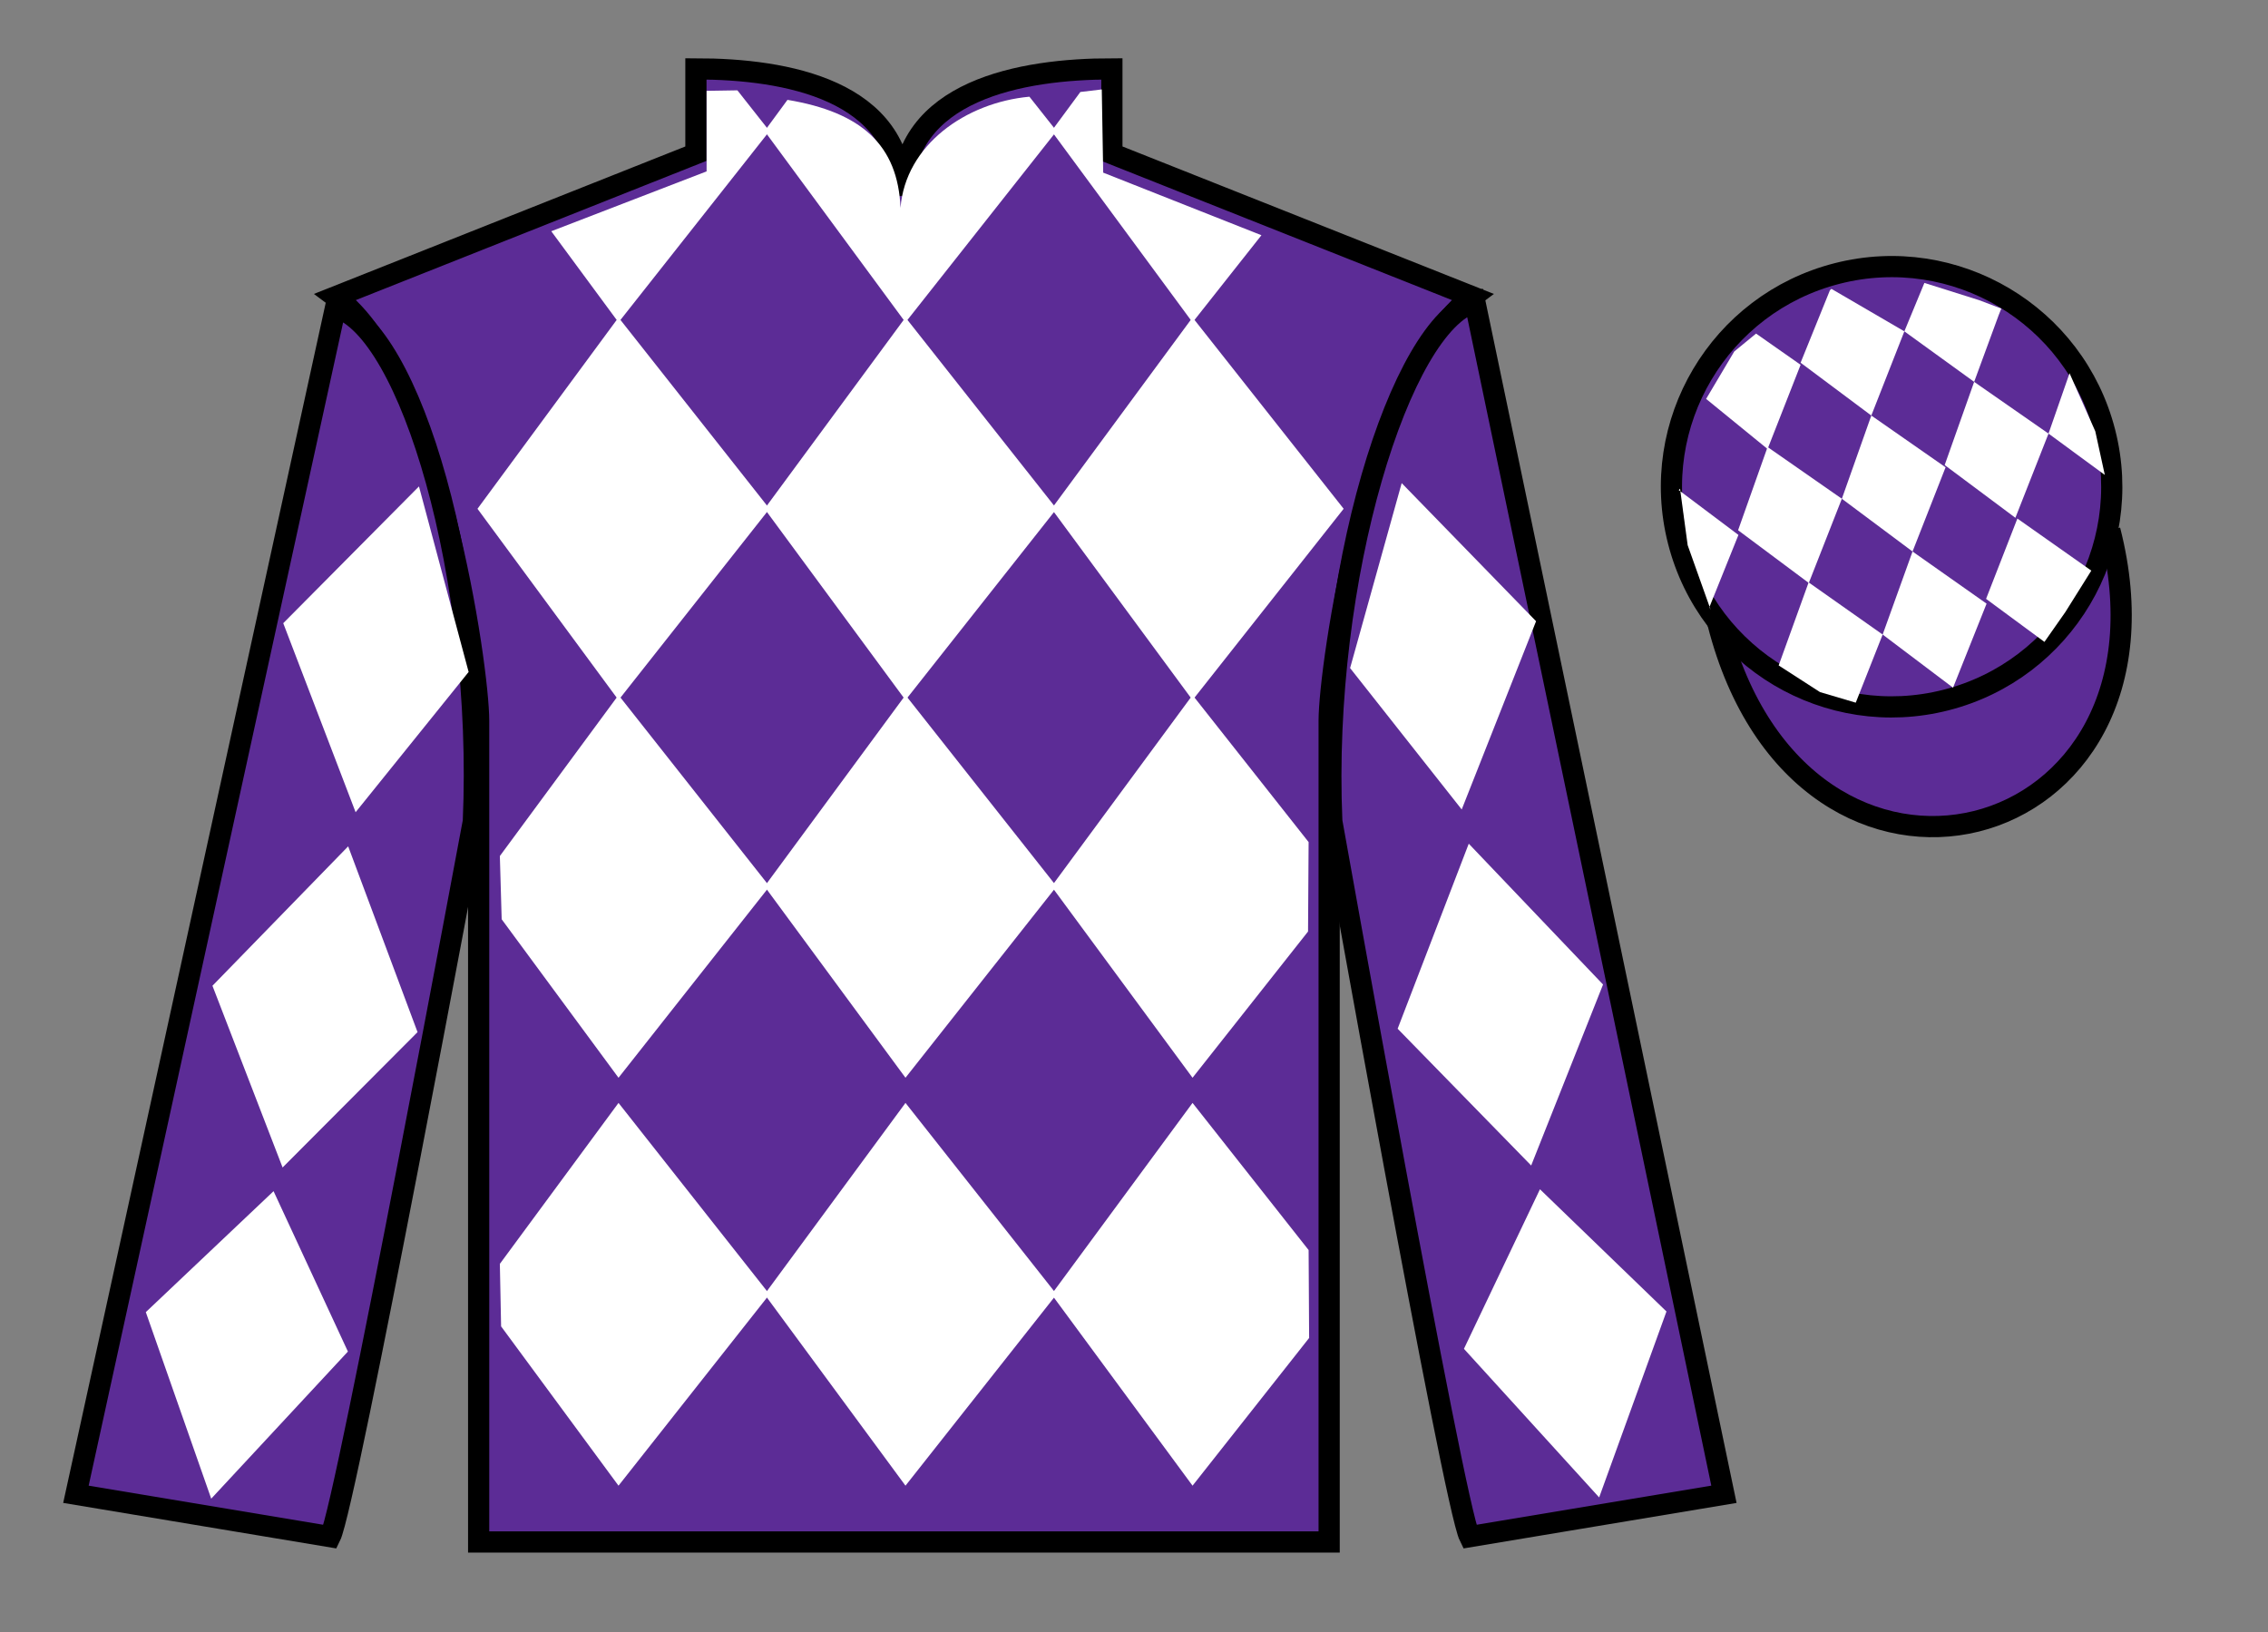
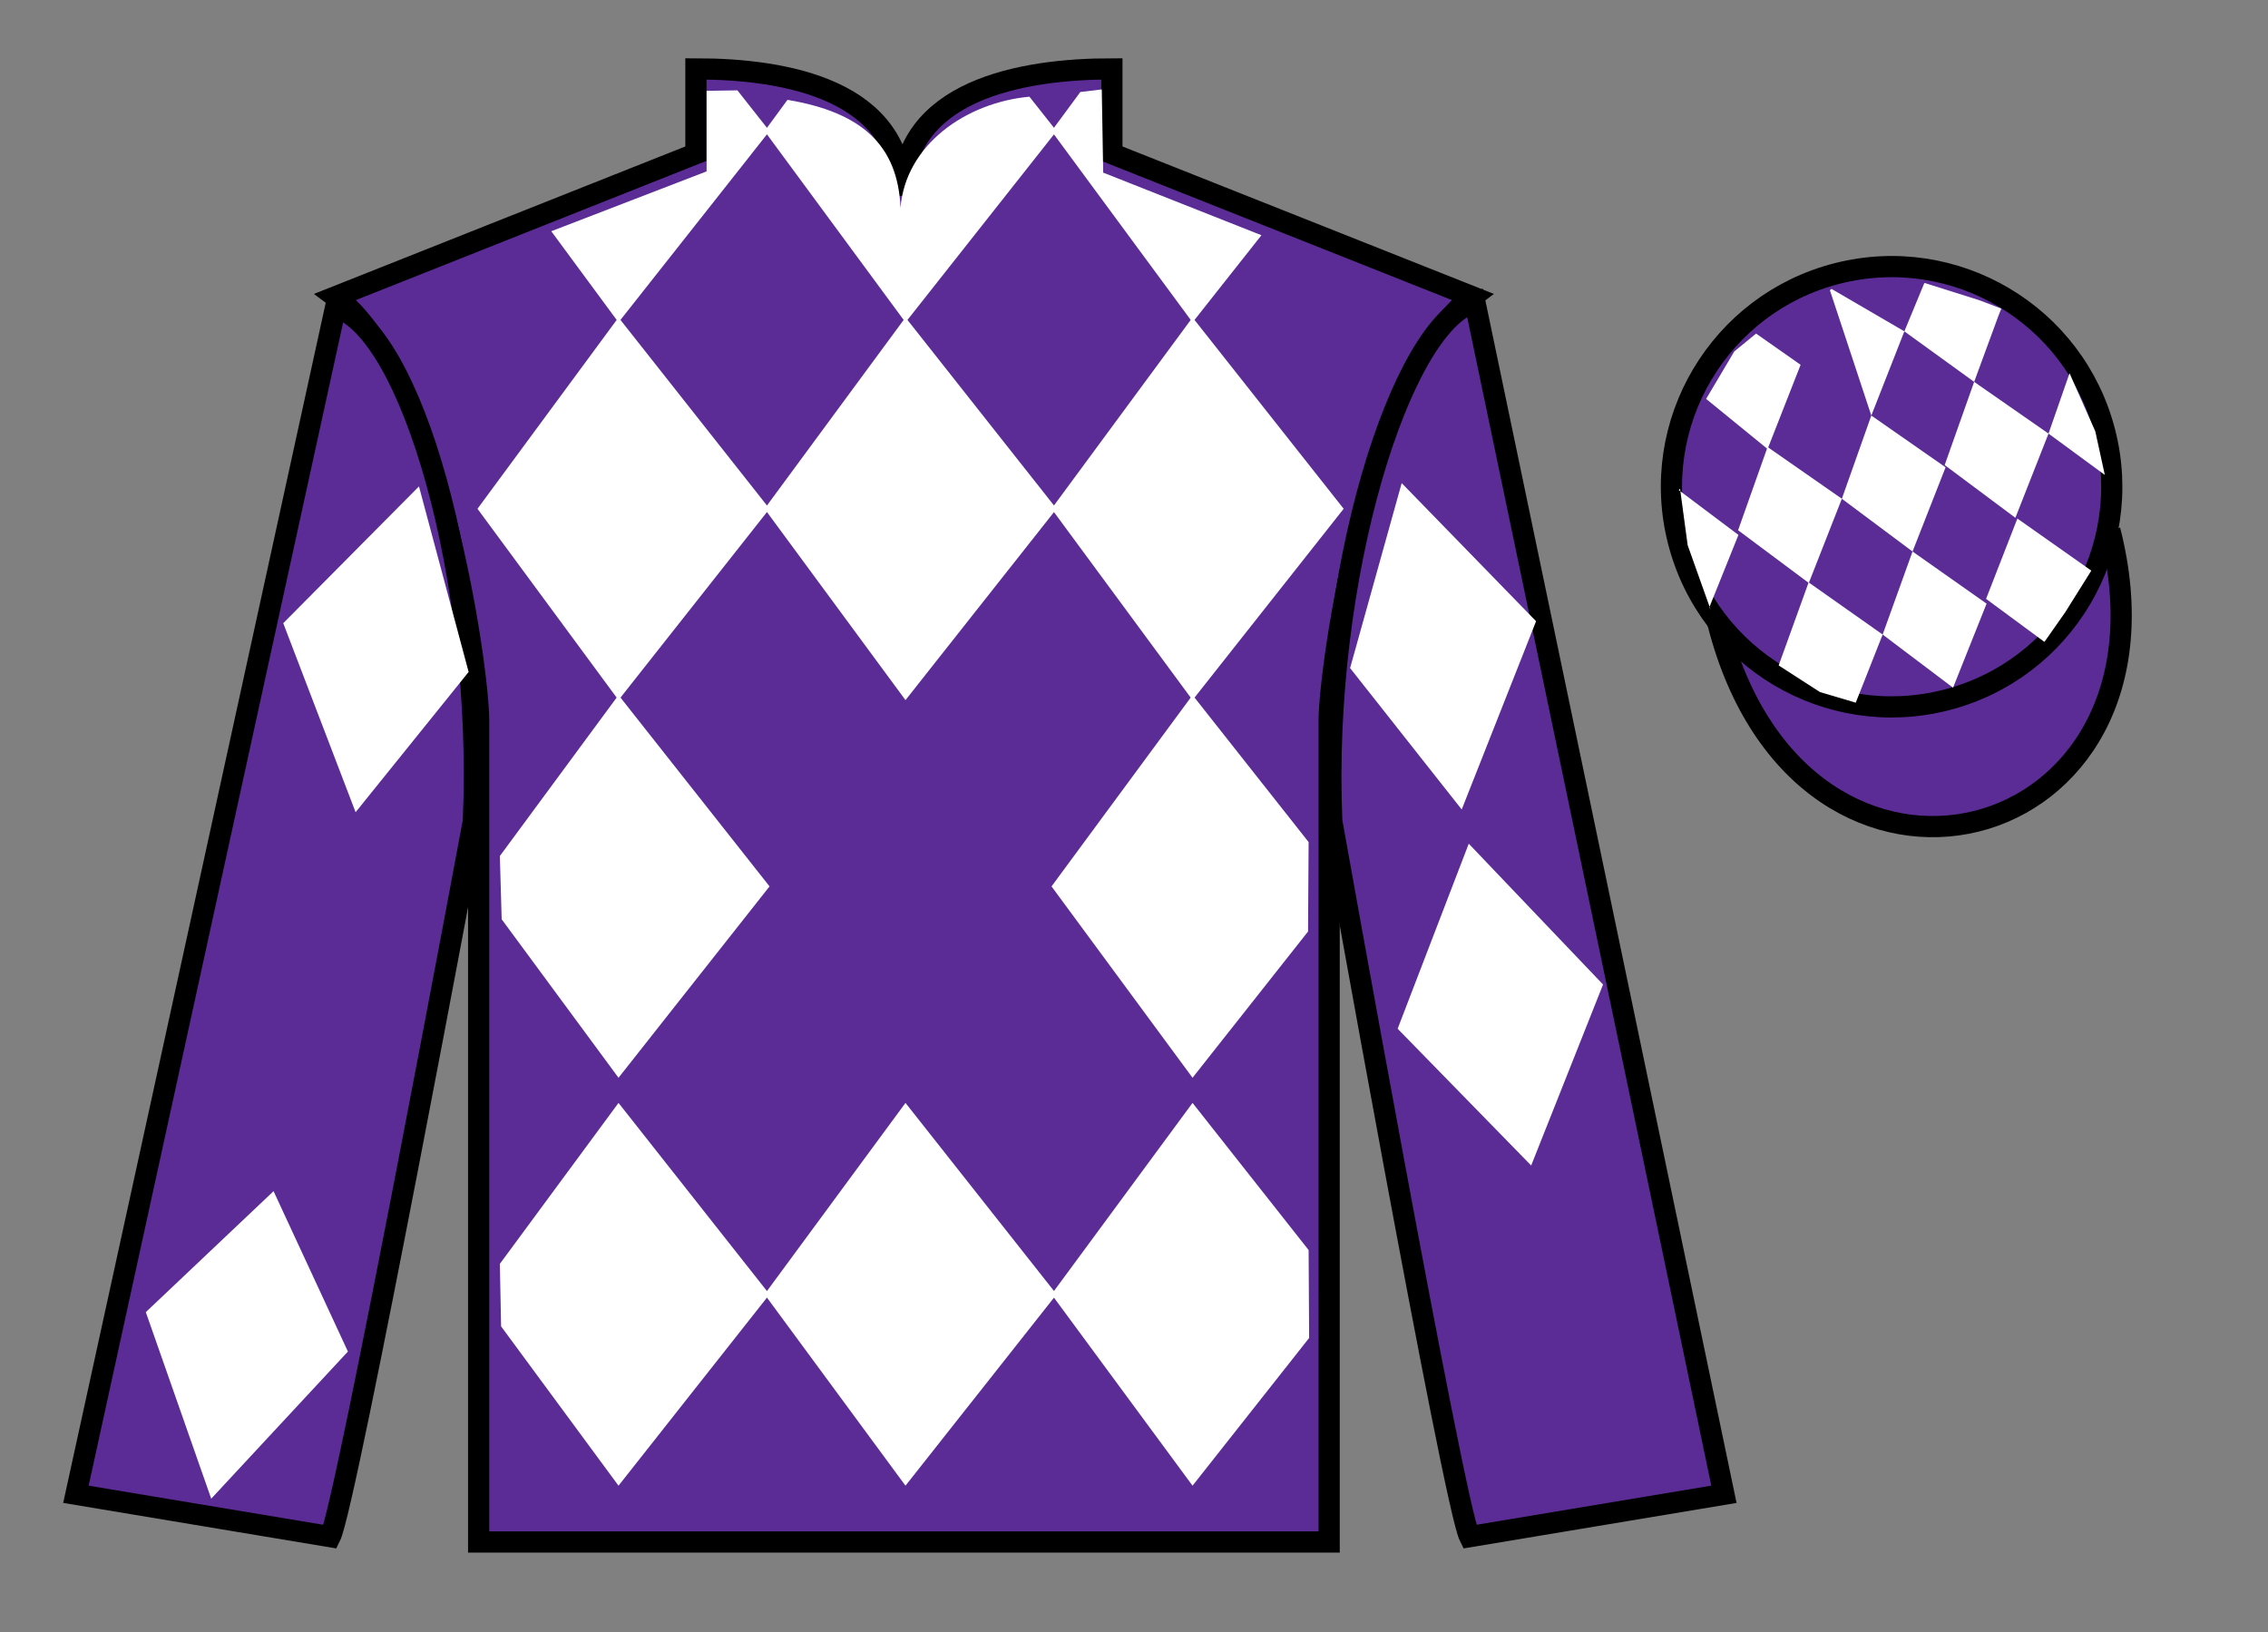
<svg xmlns="http://www.w3.org/2000/svg" width="107pt" height="77pt" viewBox="0 0 107 77" version="1.1">
  <rect x="0" y="0" width="107" height="77" fill="#808080" stroke="none" />
  <g id="surface0">
    <path style=" stroke:none;fill-rule:nonzero;fill:rgb(36.085%,17.488%,58.595%);fill-opacity:1;" d="M 32.832 3.25 L 32.832 7.25 L 15.832 14 C 20.582 17.5 22.582 31.5 22.582 34 C 22.582 36.5 22.582 72.75 22.582 72.75 L 62.707 72.75 C 62.707 72.75 62.707 36.5 62.707 34 C 62.707 31.5 64.707 17.5 69.457 14 L 52.457 7.25 L 52.457 3.25 C 48.195 3.25 42.57 4.25 42.57 9.25 C 42.57 4.25 37.098 3.25 32.832 3.25 " />
    <path style="fill:none;stroke-width:10;stroke-linecap:butt;stroke-linejoin:miter;stroke:rgb(0%,0%,0%);stroke-opacity:1;stroke-miterlimit:4;" d="M 328.32 737.5 L 328.32 697.5 L 158.32 630 C 205.82 595 225.82 455 225.82 430 C 225.82 405 225.82 42.5 225.82 42.5 L 627.07 42.5 C 627.07 42.5 627.07 405 627.07 430 C 627.07 455 647.07 595 694.57 630 L 524.57 697.5 L 524.57 737.5 C 481.953 737.5 425.703 727.5 425.703 677.5 C 425.703 727.5 370.977 737.5 328.32 737.5 Z M 328.32 737.5 " transform="matrix(0.1,0,0,-0.1,0,77)" />
    <path style=" stroke:none;fill-rule:nonzero;fill:rgb(36.085%,17.488%,58.595%);fill-opacity:1;" d="M 15.582 72.5 C 16.332 71 22.332 38.75 22.332 38.75 C 22.832 27.25 19.332 15.5 15.832 14.5 L 3.582 70.5 L 15.582 72.5 " />
    <path style="fill:none;stroke-width:10;stroke-linecap:butt;stroke-linejoin:miter;stroke:rgb(0%,0%,0%);stroke-opacity:1;stroke-miterlimit:4;" d="M 155.82 45 C 163.32 60 223.32 382.5 223.32 382.5 C 228.32 497.5 193.32 615 158.32 625 L 35.82 65 L 155.82 45 Z M 155.82 45 " transform="matrix(0.1,0,0,-0.1,0,77)" />
    <path style=" stroke:none;fill-rule:nonzero;fill:rgb(36.085%,17.488%,58.595%);fill-opacity:1;" d="M 81.332 70.5 L 69.582 14.25 C 66.082 15.25 62.332 27.25 62.832 38.75 C 62.832 38.75 68.582 71 69.332 72.5 L 81.332 70.5 " />
    <path style="fill:none;stroke-width:10;stroke-linecap:butt;stroke-linejoin:miter;stroke:rgb(0%,0%,0%);stroke-opacity:1;stroke-miterlimit:4;" d="M 813.32 65 L 695.82 627.5 C 660.82 617.5 623.32 497.5 628.32 382.5 C 628.32 382.5 685.82 60 693.32 45 L 813.32 65 Z M 813.32 65 " transform="matrix(0.1,0,0,-0.1,0,77)" />
    <path style="fill-rule:nonzero;fill:rgb(36.085%,17.488%,58.595%);fill-opacity:1;stroke-width:10;stroke-linecap:butt;stroke-linejoin:miter;stroke:rgb(0%,0%,0%);stroke-opacity:1;stroke-miterlimit:4;" d="M 810.508 475.898 C 850.234 320.273 1034.18 367.852 995.391 519.844 " transform="matrix(0.1,0,0,-0.1,0,77)" />
    <path style=" stroke:none;fill-rule:nonzero;fill:rgb(100%,100%,100%);fill-opacity:1;" d="M 48.566 4.562 L 49.848 6.184 L 42.719 15.211 L 36.07 6.184 L 37.152 4.711 C 40.641 5.293 42.363 6.84 42.484 9.809 C 42.719 6.84 45.562 4.84 48.566 4.562 " />
    <path style=" stroke:none;fill-rule:nonzero;fill:rgb(100%,100%,100%);fill-opacity:1;" d="M 29.18 14.977 L 22.527 24.004 L 29.18 33.031 L 36.305 24.004 L 29.18 14.977 " />
    <path style=" stroke:none;fill-rule:nonzero;fill:rgb(100%,100%,100%);fill-opacity:1;" d="M 42.719 14.977 L 36.07 24.004 L 42.719 33.031 L 49.848 24.004 L 42.719 14.977 " />
    <path style=" stroke:none;fill-rule:nonzero;fill:rgb(100%,100%,100%);fill-opacity:1;" d="M 56.262 14.977 L 49.609 24.004 L 56.262 33.031 L 63.391 24.004 L 56.262 14.977 " />
    <path style=" stroke:none;fill-rule:nonzero;fill:rgb(100%,100%,100%);fill-opacity:1;" d="M 29.18 32.793 L 23.582 40.387 L 23.668 43.371 L 29.18 50.848 L 36.305 41.82 L 29.18 32.793 " />
-     <path style=" stroke:none;fill-rule:nonzero;fill:rgb(100%,100%,100%);fill-opacity:1;" d="M 42.719 32.793 L 36.07 41.82 L 42.719 50.848 L 49.848 41.82 L 42.719 32.793 " />
    <path style=" stroke:none;fill-rule:nonzero;fill:rgb(100%,100%,100%);fill-opacity:1;" d="M 61.738 39.73 L 56.262 32.793 L 49.609 41.82 L 56.262 50.848 L 61.711 43.949 L 61.738 39.73 " />
    <path style=" stroke:none;fill-rule:nonzero;fill:rgb(100%,100%,100%);fill-opacity:1;" d="M 29.18 52.035 L 23.582 59.629 L 23.641 62.578 L 29.18 70.094 L 36.305 61.066 L 29.18 52.035 " />
    <path style=" stroke:none;fill-rule:nonzero;fill:rgb(100%,100%,100%);fill-opacity:1;" d="M 42.719 52.035 L 36.07 61.066 L 42.719 70.094 L 49.848 61.066 L 42.719 52.035 " />
    <path style=" stroke:none;fill-rule:nonzero;fill:rgb(100%,100%,100%);fill-opacity:1;" d="M 61.738 58.977 L 56.262 52.035 L 49.609 61.066 L 56.262 70.094 L 61.762 63.125 L 61.738 58.977 " />
    <path style=" stroke:none;fill-rule:nonzero;fill:rgb(100%,100%,100%);fill-opacity:1;" d="M 34.789 4.262 L 33.336 4.285 L 33.336 8.086 L 26.008 10.91 L 29.18 15.211 L 36.305 6.184 L 34.789 4.262 " />
    <path style=" stroke:none;fill-rule:nonzero;fill:rgb(100%,100%,100%);fill-opacity:1;" d="M 52.047 8.145 L 51.98 4.219 L 50.969 4.34 L 49.609 6.184 L 56.262 15.211 L 59.512 11.098 L 52.047 8.145 " />
    <path style=" stroke:none;fill-rule:nonzero;fill:rgb(36.085%,17.488%,58.595%);fill-opacity:1;" d="M 91.809 33.027 C 97.367 31.609 100.723 25.953 99.305 20.398 C 97.887 14.84 92.234 11.484 86.676 12.902 C 81.117 14.32 77.762 19.973 79.18 25.531 C 80.598 31.09 86.254 34.445 91.809 33.027 " />
    <path style="fill:none;stroke-width:10;stroke-linecap:butt;stroke-linejoin:miter;stroke:rgb(0%,0%,0%);stroke-opacity:1;stroke-miterlimit:4;" d="M 918.086 439.727 C 973.672 453.906 1007.227 510.469 993.047 566.016 C 978.867 621.602 922.344 655.156 866.758 640.977 C 811.172 626.797 777.617 570.273 791.797 514.688 C 805.977 459.102 862.539 425.547 918.086 439.727 Z M 918.086 439.727 " transform="matrix(0.1,0,0,-0.1,0,77)" />
    <path style=" stroke:none;fill-rule:nonzero;fill:rgb(100%,100%,100%);fill-opacity:1;" d="M 13.363 29.402 L 19.766 22.949 L 22.109 31.703 L 16.777 38.32 L 13.363 29.402 " />
-     <path style=" stroke:none;fill-rule:nonzero;fill:rgb(100%,100%,100%);fill-opacity:1;" d="M 16.426 39.93 L 10.023 46.508 L 13.332 55.082 L 19.699 48.695 L 16.426 39.93 " />
    <path style=" stroke:none;fill-rule:nonzero;fill:rgb(100%,100%,100%);fill-opacity:1;" d="M 12.906 56.199 L 6.879 61.906 L 9.965 70.707 L 16.414 63.766 L 12.906 56.199 " />
    <path style=" stroke:none;fill-rule:nonzero;fill:rgb(100%,100%,100%);fill-opacity:1;" d="M 72.469 29.309 L 66.129 22.793 L 63.695 31.52 L 68.961 38.191 L 72.469 29.309 " />
    <path style=" stroke:none;fill-rule:nonzero;fill:rgb(100%,100%,100%);fill-opacity:1;" d="M 69.293 39.805 L 75.629 46.449 L 72.238 54.988 L 65.938 48.535 L 69.293 39.805 " />
-     <path style=" stroke:none;fill-rule:nonzero;fill:rgb(100%,100%,100%);fill-opacity:1;" d="M 72.652 56.109 L 78.621 61.875 L 75.445 70.648 L 69.066 63.637 L 72.652 56.109 " />
    <path style=" stroke:none;fill-rule:nonzero;fill:rgb(100%,100%,100%);fill-opacity:1;" d="M 82.848 15.738 L 81.82 16.582 L 80.492 18.82 L 83.391 21.184 L 84.949 17.211 L 82.848 15.738 " />
-     <path style=" stroke:none;fill-rule:nonzero;fill:rgb(100%,100%,100%);fill-opacity:1;" d="M 86.539 13.707 L 86.402 13.629 L 86.332 13.695 L 84.949 17.113 L 88.285 19.605 L 89.844 15.633 L 86.539 13.707 " />
+     <path style=" stroke:none;fill-rule:nonzero;fill:rgb(100%,100%,100%);fill-opacity:1;" d="M 86.539 13.707 L 86.402 13.629 L 86.332 13.695 L 88.285 19.605 L 89.844 15.633 L 86.539 13.707 " />
    <path style=" stroke:none;fill-rule:nonzero;fill:rgb(100%,100%,100%);fill-opacity:1;" d="M 93.379 14.164 L 90.789 13.348 L 89.844 15.633 L 93.137 18.016 L 94.293 14.871 L 94.418 14.559 L 93.379 14.164 " />
    <path style=" stroke:none;fill-rule:nonzero;fill:rgb(100%,100%,100%);fill-opacity:1;" d="M 83.391 21.09 L 82 25.016 L 85.336 27.504 L 86.895 23.531 L 83.391 21.09 " />
    <path style=" stroke:none;fill-rule:nonzero;fill:rgb(100%,100%,100%);fill-opacity:1;" d="M 88.285 19.605 L 86.895 23.531 L 90.23 26.02 L 91.789 22.047 L 88.285 19.605 " />
    <path style=" stroke:none;fill-rule:nonzero;fill:rgb(100%,100%,100%);fill-opacity:1;" d="M 93.137 18.016 L 91.746 21.941 L 95.082 24.43 L 96.645 20.457 L 93.137 18.016 " />
    <path style=" stroke:none;fill-rule:nonzero;fill:rgb(100%,100%,100%);fill-opacity:1;" d="M 85.328 27.477 L 83.914 31.395 L 85.863 32.652 L 87.551 33.152 L 87.551 33.152 L 88.82 29.938 L 85.328 27.477 " />
    <path style=" stroke:none;fill-rule:nonzero;fill:rgb(100%,100%,100%);fill-opacity:1;" d="M 90.23 26.02 L 88.82 29.938 L 92.141 32.445 L 93.723 28.48 L 90.23 26.02 " />
    <path style=" stroke:none;fill-rule:nonzero;fill:rgb(100%,100%,100%);fill-opacity:1;" d="M 95.176 24.465 L 93.699 28.254 L 96.453 30.285 L 96.453 30.285 L 97.438 28.879 L 98.664 26.922 L 95.176 24.465 " />
    <path style=" stroke:none;fill-rule:nonzero;fill:rgb(100%,100%,100%);fill-opacity:1;" d="M 79.199 23.121 L 79.262 23.059 L 79.621 25.723 L 80.707 28.773 L 80.645 28.648 L 82.016 25.238 L 79.199 23.121 " />
    <path style=" stroke:none;fill-rule:nonzero;fill:rgb(100%,100%,100%);fill-opacity:1;" d="M 97.637 17.609 L 97.637 17.609 L 96.645 20.457 L 99.301 22.406 L 99.301 22.406 L 98.852 20.348 L 97.637 17.609 " />
  </g>
</svg>